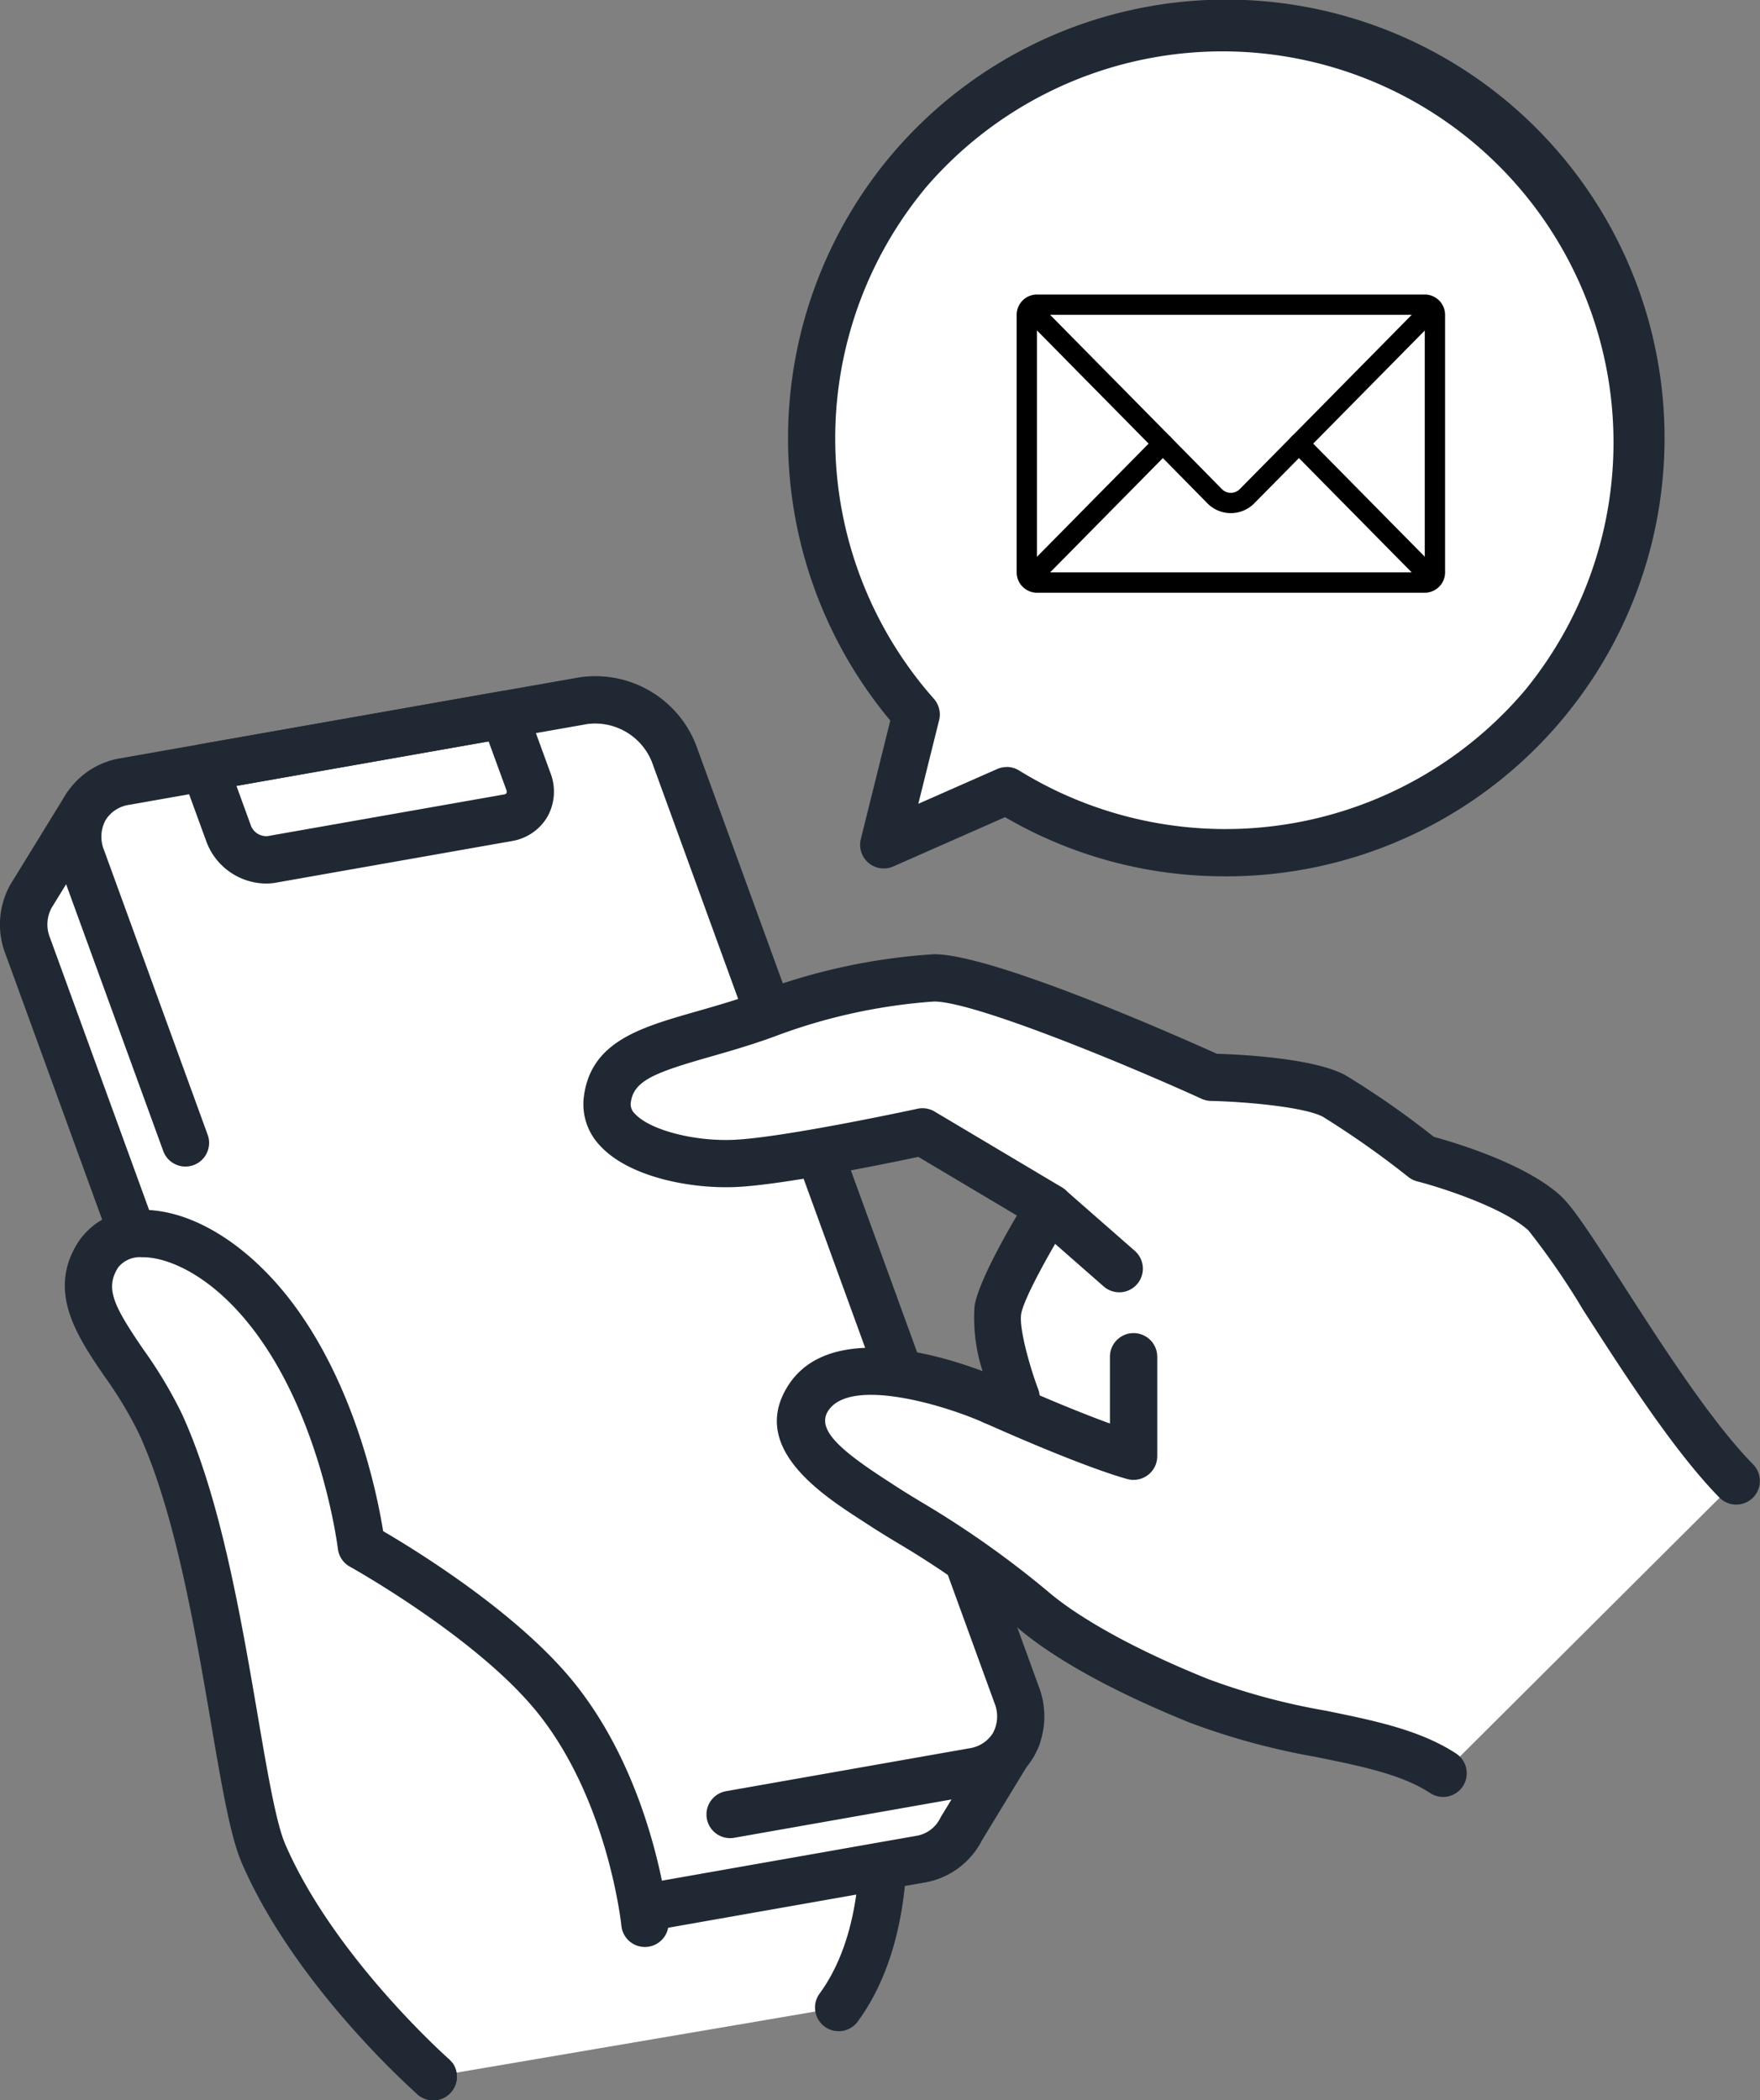
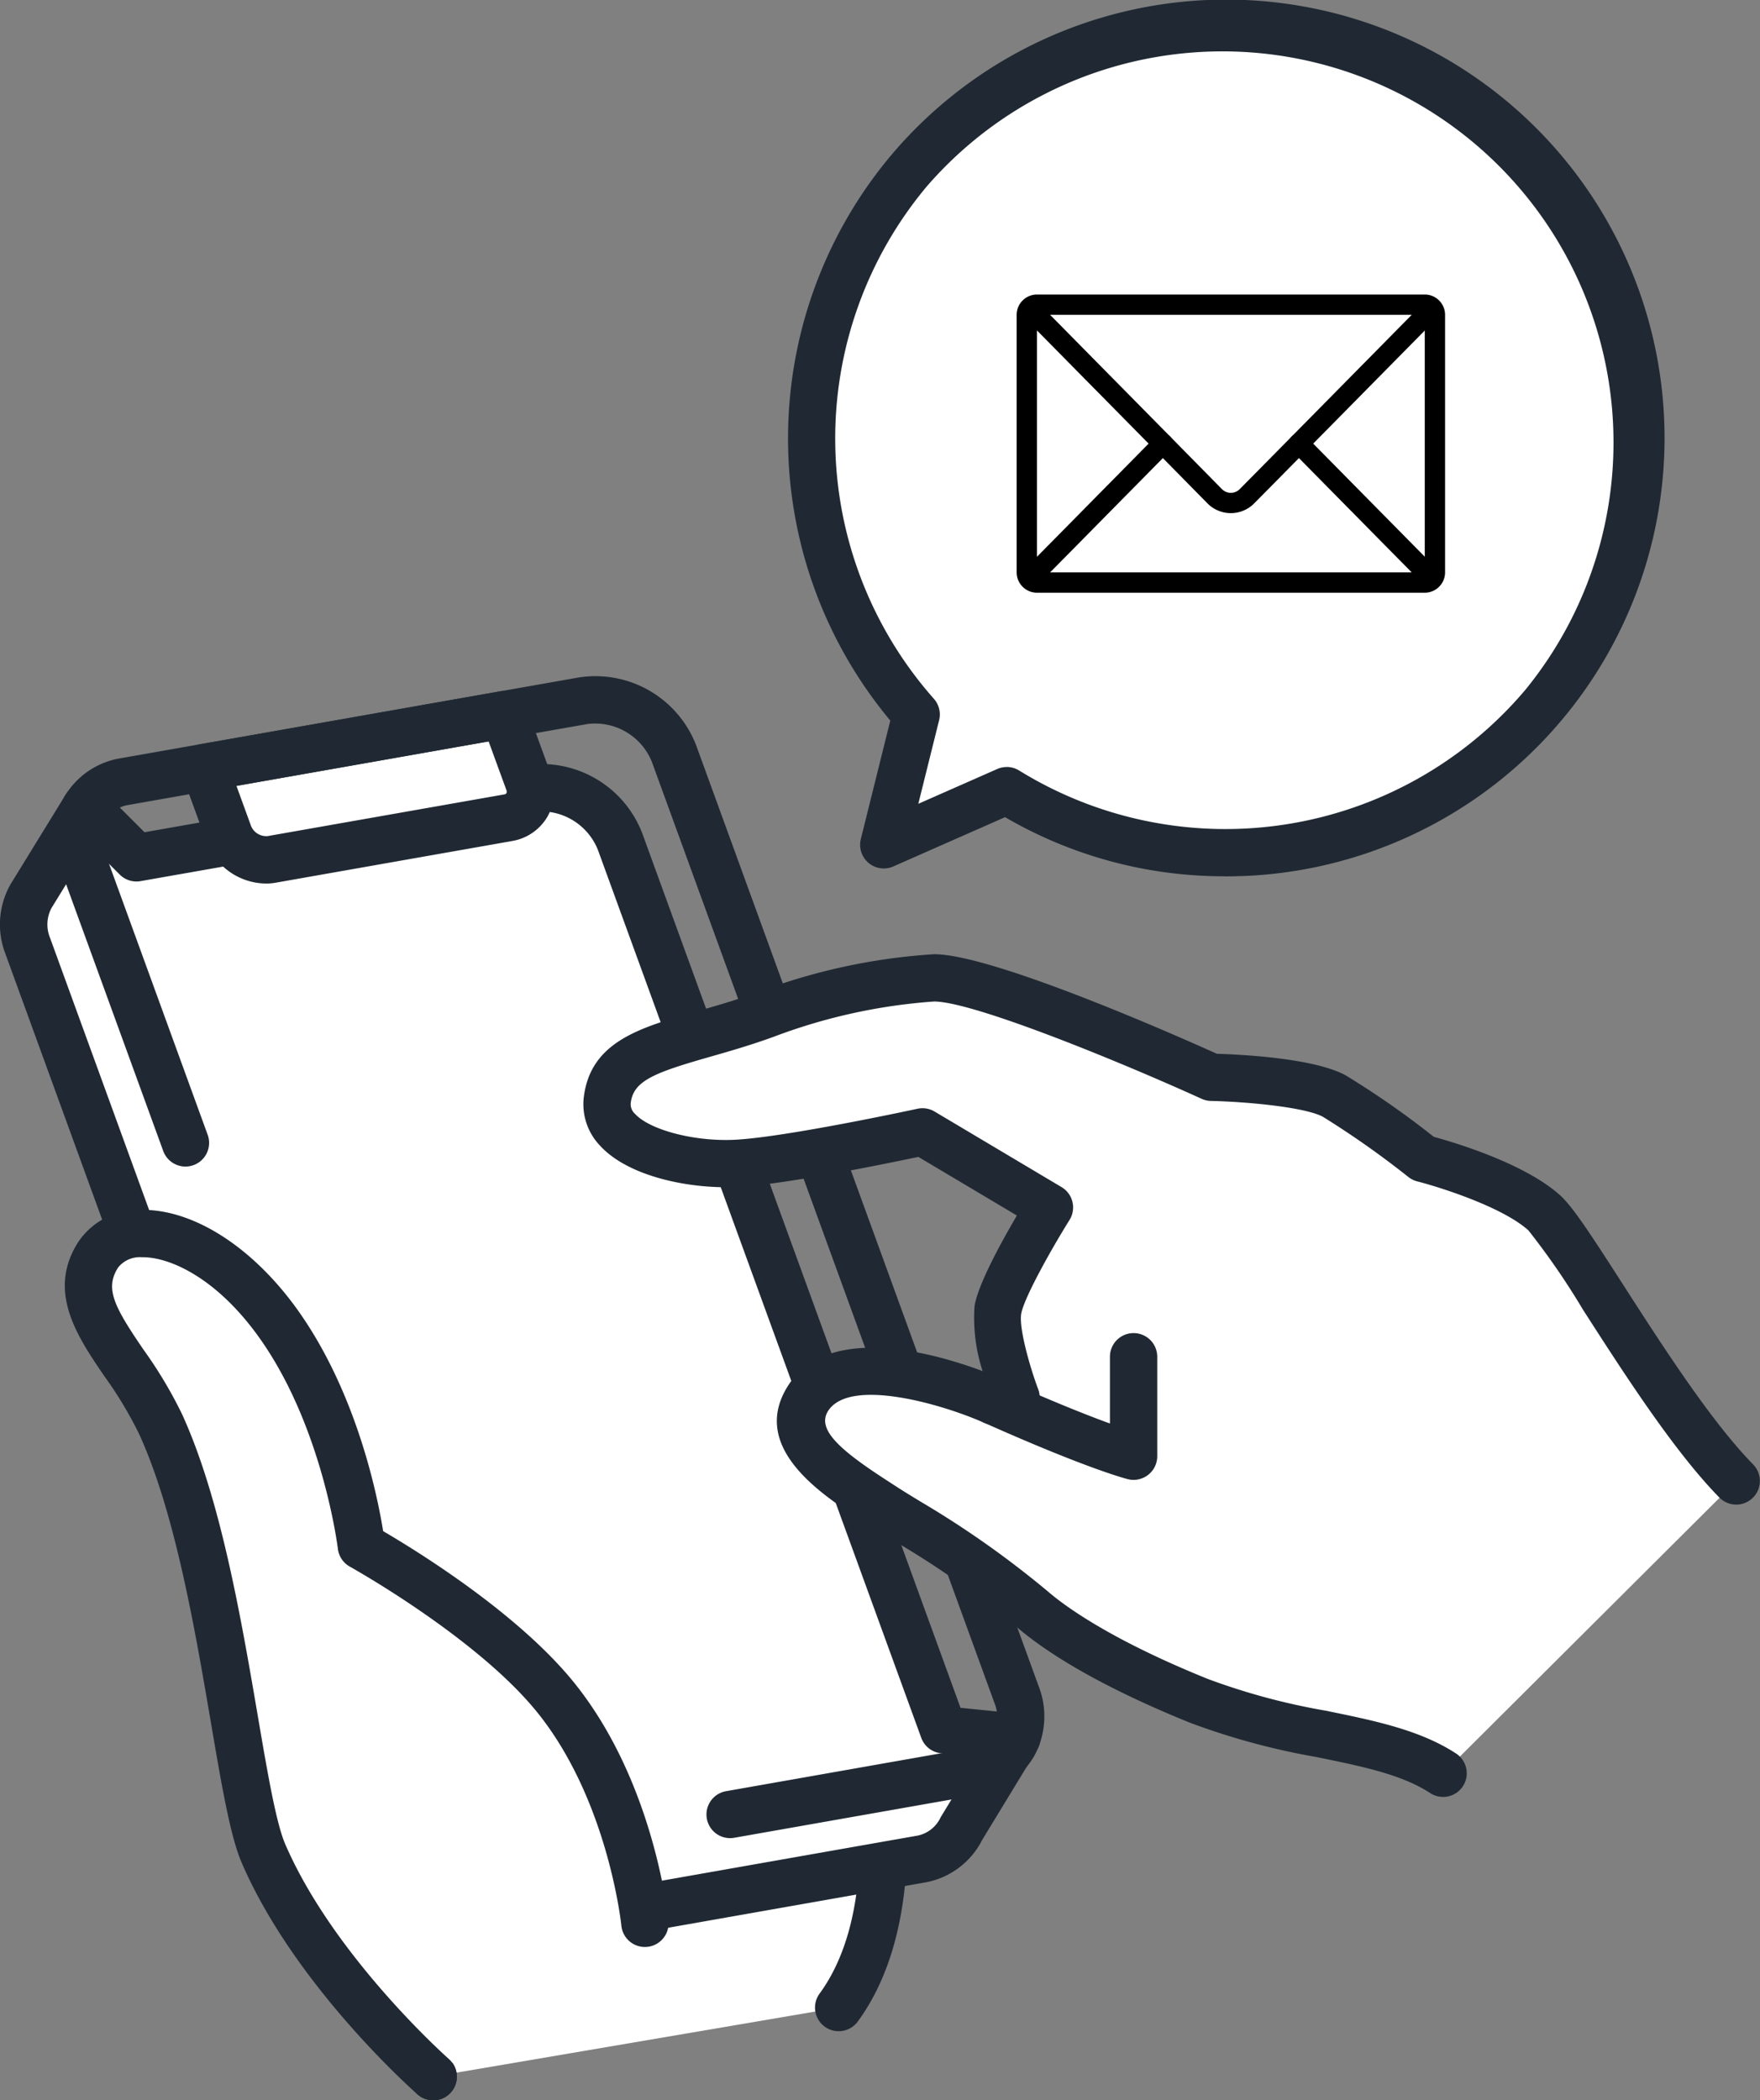
<svg xmlns="http://www.w3.org/2000/svg" width="130" height="155.14" viewBox="0 0 130 155.14">
  <rect x="0" y="0" width="130" height="155.14" fill="#808080" stroke="none" />
  <defs>
    <clipPath id="clip-path">
      <rect id="長方形_320" data-name="長方形 320" width="130" height="155.139" fill="none" />
    </clipPath>
    <clipPath id="clip-path-2">
      <rect id="長方形_322" data-name="長方形 322" width="32.127" height="22.508" fill="none" />
    </clipPath>
  </defs>
  <g id="グループ_226" data-name="グループ 226" transform="translate(-1162 -8432)">
    <g id="グループ_20" data-name="グループ 20" transform="translate(1162 8432)">
      <g id="グループ_19" data-name="グループ 19" clip-path="url(#clip-path)">
        <path id="パス_386" data-name="パス 386" d="M46.1,248.69l-2.655,1.883L50.123,270.1l3.633,5.593,29.949-5.1c6.655-9.1,1.248-26.4,1.248-26.4Z" transform="translate(-21.759 -122.305)" fill="#fff" />
        <path id="パス_387" data-name="パス 387" d="M52,275.691a1.746,1.746,0,0,1-1.467-.8L46.9,269.3a1.739,1.739,0,0,1-.188-.386l-6.68-19.531a1.746,1.746,0,0,1,.643-1.99l2.655-1.883a1.749,1.749,0,0,1,.81-.31L83,240.707a1.747,1.747,0,0,1,1.868,1.214c.232.741,5.588,18.256-1.506,27.951a1.747,1.747,0,1,1-2.82-2.063c5.017-6.857,2.432-19.309,1.372-23.46l-36.922,4.271-1.225.869,6.187,18.09,3.515,5.412a1.747,1.747,0,0,1-1.464,2.7" transform="translate(-20.005 -120.552)" fill="#202933" />
        <path id="パス_388" data-name="パス 388" d="M76.87,186.687l-5.434-.549L47.558,120.533a6.263,6.263,0,0,0-6.7-3.927l-29.02,5.117-3.741-3.749-4.057,6.6h0a4.321,4.321,0,0,0-.231,3.675l5.7,15.665,7.429,20.411,12.167,33.43a6.263,6.263,0,0,0,6.7,3.927l33.841-5.967a4.138,4.138,0,0,0,3.117-2.278Z" transform="translate(-1.757 -58.362)" fill="#fff" />
        <path id="パス_389" data-name="パス 389" d="M33.116,201.753a8.034,8.034,0,0,1-7.409-5.158L.409,127.09A6.033,6.033,0,0,1,.735,122c.018-.035.038-.069.059-.1l4.057-6.6a1.747,1.747,0,0,1,2.725-.319l3.1,3.1L38.8,113.131a7.978,7.978,0,0,1,8.648,5.05l23.5,64.575,4.343.439a1.747,1.747,0,0,1,1.317,2.646l-4.062,6.677a5.891,5.891,0,0,1-4.35,3.161l-33.84,5.967a7.1,7.1,0,0,1-1.238.108M3.8,123.685l0,0a2.594,2.594,0,0,0-.1,2.207l25.3,69.5a4.52,4.52,0,0,0,4.757,2.8l33.841-5.967a2.406,2.406,0,0,0,1.841-1.3,1.662,1.662,0,0,1,.087-.161l2.665-4.38-2.676-.27a1.747,1.747,0,0,1-1.467-1.141L44.16,119.376a4.52,4.52,0,0,0-4.757-2.8l-29.021,5.117a1.745,1.745,0,0,1-1.54-.487l-2.176-2.18Z" transform="translate(0 -56.608)" fill="#202933" />
-         <path id="パス_390" data-name="パス 390" d="M55.558,107.532a6.263,6.263,0,0,0-6.7-3.927l-33.841,5.967a4.106,4.106,0,0,0-3.208,5.675l7.658,21.04,5.473,15.035L37.1,184.752a6.262,6.262,0,0,0,6.7,3.927l33.84-5.967a4.106,4.106,0,0,0,3.208-5.675Z" transform="translate(-5.763 -51.85)" fill="#fff" />
        <path id="パス_391" data-name="パス 391" d="M52.675,113.37l-17.438,3.075a2.958,2.958,0,0,1-3.167-1.855l-1.8-4.933,22.12-3.9,1.8,4.933a1.94,1.94,0,0,1-1.515,2.681" transform="translate(-15.163 -52.968)" fill="#fff" />
        <path id="パス_392" data-name="パス 392" d="M33.053,116.476a4.745,4.745,0,0,1-4.378-3.042l-1.8-4.933a1.747,1.747,0,0,1,1.339-2.318l22.12-3.9a1.745,1.745,0,0,1,1.945,1.123l1.8,4.933a3.8,3.8,0,0,1-.239,3.21,3.743,3.743,0,0,1-2.615,1.789l-17.438,3.075a4.238,4.238,0,0,1-.734.064m-2.178-7.214,1.084,2.977a1.217,1.217,0,0,0,1.221.732L50.619,109.9a.285.285,0,0,0,.2-.095.35.35,0,0,0-.018-.268L49.5,105.977Zm20.047,2.355h0Z" transform="translate(-13.41 -51.214)" fill="#202933" />
        <path id="パス_393" data-name="パス 393" d="M57.943,185.871a1.747,1.747,0,0,1-.3-3.468L75.6,179.237a2.461,2.461,0,0,0,1.765-1.146,2.592,2.592,0,0,0,.1-2.21l-25.3-69.505a4.519,4.519,0,0,0-4.757-2.8l-33.84,5.967a2.464,2.464,0,0,0-1.765,1.147,2.6,2.6,0,0,0-.1,2.211l7.658,21.039a1.747,1.747,0,0,1-3.283,1.195L8.416,114.09a6.1,6.1,0,0,1,.362-5.152,5.9,5.9,0,0,1,4.184-2.84L46.8,100.131a7.977,7.977,0,0,1,8.647,5.05l25.3,69.505a6.1,6.1,0,0,1-.362,5.152,5.894,5.894,0,0,1-4.183,2.84l-17.954,3.166a1.724,1.724,0,0,1-.305.027" transform="translate(-4.014 -50.097)" fill="#202933" />
        <path id="パス_394" data-name="パス 394" d="M33.25,205.611s-1.069-9.132-5.943-16.154c-5.057-7.285-11.558-8.352-13.483-5.375-2.552,3.945,2.2,7.32,4.575,12.48,4.539,9.869,5.68,27.278,7.622,31.768,3.808,8.808,12.534,16.483,12.534,16.483l15.639-11.328s-.937-9.625-6.544-16.625c-4.72-5.895-14.4-11.25-14.4-11.25" transform="translate(-6.557 -91.422)" fill="#fff" />
        <path id="パス_395" data-name="パス 395" d="M36.8,244.807a1.74,1.74,0,0,1-1.153-.435c-.368-.324-9.066-8.039-12.984-17.1-.842-1.947-1.475-5.66-2.278-10.362-1.184-6.935-2.658-15.567-5.327-21.369a29.343,29.343,0,0,0-2.536-4.211c-2.01-2.947-4.287-6.286-1.918-9.949a5.378,5.378,0,0,1,4.624-2.345c3.944-.068,8.431,2.876,11.762,7.674,4.218,6.075,5.709,13.513,6.116,16.056,2.434,1.421,10.008,6.074,14.155,11.251,5.864,7.322,6.879,17.134,6.919,17.548a1.747,1.747,0,0,1-3.478.339c-.017-.169-.99-9.237-6.169-15.7-4.445-5.551-13.788-10.762-13.882-10.814a1.746,1.746,0,0,1-.889-1.325c-.01-.086-1.087-8.8-5.643-15.36-3.2-4.611-6.768-6.205-8.834-6.172a2.057,2.057,0,0,0-1.748.75c-1.012,1.566-.291,2.912,1.872,6.082a32.5,32.5,0,0,1,2.824,4.719c2.861,6.221,4.378,15.1,5.6,22.241.733,4.293,1.366,8,2.042,9.563,3.6,8.332,12,15.791,12.084,15.866a1.747,1.747,0,0,1-1.155,3.058" transform="translate(-4.806 -89.668)" fill="#202933" />
        <path id="パス_396" data-name="パス 396" d="M159.054,162.049c-2.676-2.412-8.948-4.012-8.948-4.012a68.08,68.08,0,0,0-6.558-4.609c-2.285-1.244-9.071-1.386-9.071-1.386s-16.154-7.344-20.49-7.346a42.907,42.907,0,0,0-12.465,2.718c-6.217,2.262-11.137,2.315-11.67,6.247-.47,3.467,5.517,4.925,9.456,4.74s13.819-2.33,13.819-2.33l9.379,5.582s-3.468,5.552-3.811,7.566,1.343,6.478,1.343,6.478l-1.663.261s-10.746-4.789-13.686-.223c-2.136,3.318,2.64,6.093,5.4,7.9a84.628,84.628,0,0,1,11.414,7.92c2.017,1.668,5.743,4,12.049,6.548,6.664,2.692,13.675,2.5,18.032,5.349l21.663-21.589c-5.4-5.5-12.186-18.009-14.188-19.814" transform="translate(-44.989 -72.471)" fill="#fff" />
        <path id="パス_397" data-name="パス 397" d="M149.825,203.447a1.741,1.741,0,0,1-.955-.286c-2.107-1.379-5.047-1.977-8.452-2.67a52.058,52.058,0,0,1-9.278-2.521c-6.881-2.78-10.6-5.244-12.507-6.821a66.9,66.9,0,0,0-9.116-6.471c-.74-.449-1.44-.873-2.143-1.334l-.541-.351c-2.9-1.881-8.309-5.383-5.366-9.955,2.989-4.643,10.908-2.331,14.348-1.043a12.618,12.618,0,0,1-.594-4.82c.279-1.637,1.989-4.739,3.126-6.672l-7.278-4.331c-2.33.493-9.959,2.06-13.432,2.223-3.365.159-7.951-.729-10.074-3.046a4.425,4.425,0,0,1-1.195-3.674c.546-4.027,4.152-5.058,8.329-6.252,1.356-.387,2.892-.827,4.474-1.4A44.748,44.748,0,0,1,112.23,141.2h0c4.366,0,18.139,6.115,20.888,7.355,1.766.053,7.172.317,9.507,1.589a64.026,64.026,0,0,1,6.516,4.546c1.515.412,6.7,1.95,9.324,4.312.935.843,2.233,2.834,4.637,6.572,2.908,4.524,6.528,10.155,9.63,13.316a1.747,1.747,0,0,1-2.494,2.447c-3.353-3.417-7.08-9.215-10.074-13.874a54.207,54.207,0,0,0-4.037-5.866c-1.927-1.737-6.58-3.2-8.211-3.617a1.747,1.747,0,0,1-.648-.32,67.043,67.043,0,0,0-6.312-4.447c-1.316-.716-5.629-1.118-8.273-1.174a1.751,1.751,0,0,1-.686-.156c-6.113-2.779-16.886-7.187-19.768-7.189h0a41.654,41.654,0,0,0-11.863,2.613c-1.7.617-3.3,1.075-4.708,1.478-4.056,1.16-5.609,1.75-5.828,3.362a.949.949,0,0,0,.31.845c1.094,1.195,4.382,2.054,7.334,1.916,3.75-.176,13.433-2.271,13.53-2.292a1.746,1.746,0,0,1,1.264.206l9.379,5.582a1.747,1.747,0,0,1,.588,2.426c-1.364,2.185-3.373,5.781-3.569,6.933-.179,1.051.643,3.945,1.255,5.569a1.747,1.747,0,0,1-1.365,2.342l-1.663.261a1.751,1.751,0,0,1-.981-.13c-3.061-1.359-9.9-3.362-11.506-.873-.884,1.374.917,2.921,4.328,5.131l.557.362c.652.427,1.326.836,2.039,1.268a70.774,70.774,0,0,1,9.531,6.766c1.406,1.163,4.782,3.524,11.589,6.274a48.571,48.571,0,0,0,8.666,2.337c3.6.732,7,1.424,9.669,3.17a1.747,1.747,0,0,1-.958,3.209" transform="translate(-43.236 -70.718)" fill="#202933" />
        <path id="パス_398" data-name="パス 398" d="M155.613,208.116a1.755,1.755,0,0,1-.418-.051c-.117-.028-2.957-.746-10.638-4.176a1.747,1.747,0,1,1,1.424-3.191c3.751,1.675,6.294,2.676,7.885,3.255v-4.932a1.747,1.747,0,1,1,3.494,0v7.347a1.747,1.747,0,0,1-1.747,1.747" transform="translate(-71.882 -98.805)" fill="#202933" />
-         <path id="パス_399" data-name="パス 399" d="M158.7,183.19a1.741,1.741,0,0,1-1.151-.433l-5.16-4.524a1.747,1.747,0,0,1,2.3-2.627l5.16,4.524a1.747,1.747,0,0,1-1.153,3.061" transform="translate(-76.028 -87.735)" fill="#202933" />
        <path id="パス_400" data-name="パス 400" d="M170.383,10.7a30.633,30.633,0,0,0-42.6,43.819l-2.4,9.636,9.086-4.006A30.633,30.633,0,0,0,170.383,10.7" transform="translate(-60.114 -1.755)" fill="#fff" />
        <path id="パス_401" data-name="パス 401" d="M148.864,64.728a32.117,32.117,0,0,1-16.221-4.368L124.388,64a1.747,1.747,0,0,1-2.4-2.021l2.177-8.755a32.529,32.529,0,0,1,.008-41.692,32.381,32.381,0,1,1,24.691,53.2m-16.1-8.08a1.745,1.745,0,0,1,.924.265,29.006,29.006,0,0,0,37.355-5.927,28.888,28.888,0,0,0-44.2-37.2,29.008,29.008,0,0,0,.536,37.819,1.746,1.746,0,0,1,.393,1.586l-1.537,6.178,5.826-2.569a1.745,1.745,0,0,1,.7-.148" transform="translate(-58.405 0)" fill="#202933" />
      </g>
    </g>
    <g id="グループ_22" data-name="グループ 22" transform="translate(1236.852 8453.514)">
      <g id="グループ_21" data-name="グループ 21" transform="translate(0 0.001)" clip-path="url(#clip-path-2)">
        <path id="長方形_321" data-name="長方形 321" d="M.751,0H29.394a.75.75,0,0,1,.75.75V19.774a.751.751,0,0,1-.751.751H.751A.751.751,0,0,1,0,19.774V.751A.751.751,0,0,1,.751,0Z" transform="translate(0.992 0.99)" fill="none" stroke="#000" stroke-linecap="round" stroke-linejoin="round" stroke-width="1.5" />
        <path id="パス_402" data-name="パス 402" d="M30.568,1.011l-9.783,9.917-3.84,3.889a1.678,1.678,0,0,1-2.381,0l-3.828-3.889L.953,1.011" transform="translate(0.307 0.325)" fill="none" stroke="#000" stroke-linecap="round" stroke-linejoin="round" stroke-width="1.5" />
        <line id="線_34" data-name="線 34" x1="9.783" y1="9.917" transform="translate(21.091 11.252)" fill="none" stroke="#000" stroke-linecap="round" stroke-linejoin="round" stroke-width="1.5" />
        <line id="線_35" data-name="線 35" x1="9.783" y2="9.917" transform="translate(1.259 11.253)" fill="none" stroke="#000" stroke-linecap="round" stroke-linejoin="round" stroke-width="1.5" />
      </g>
    </g>
  </g>
</svg>